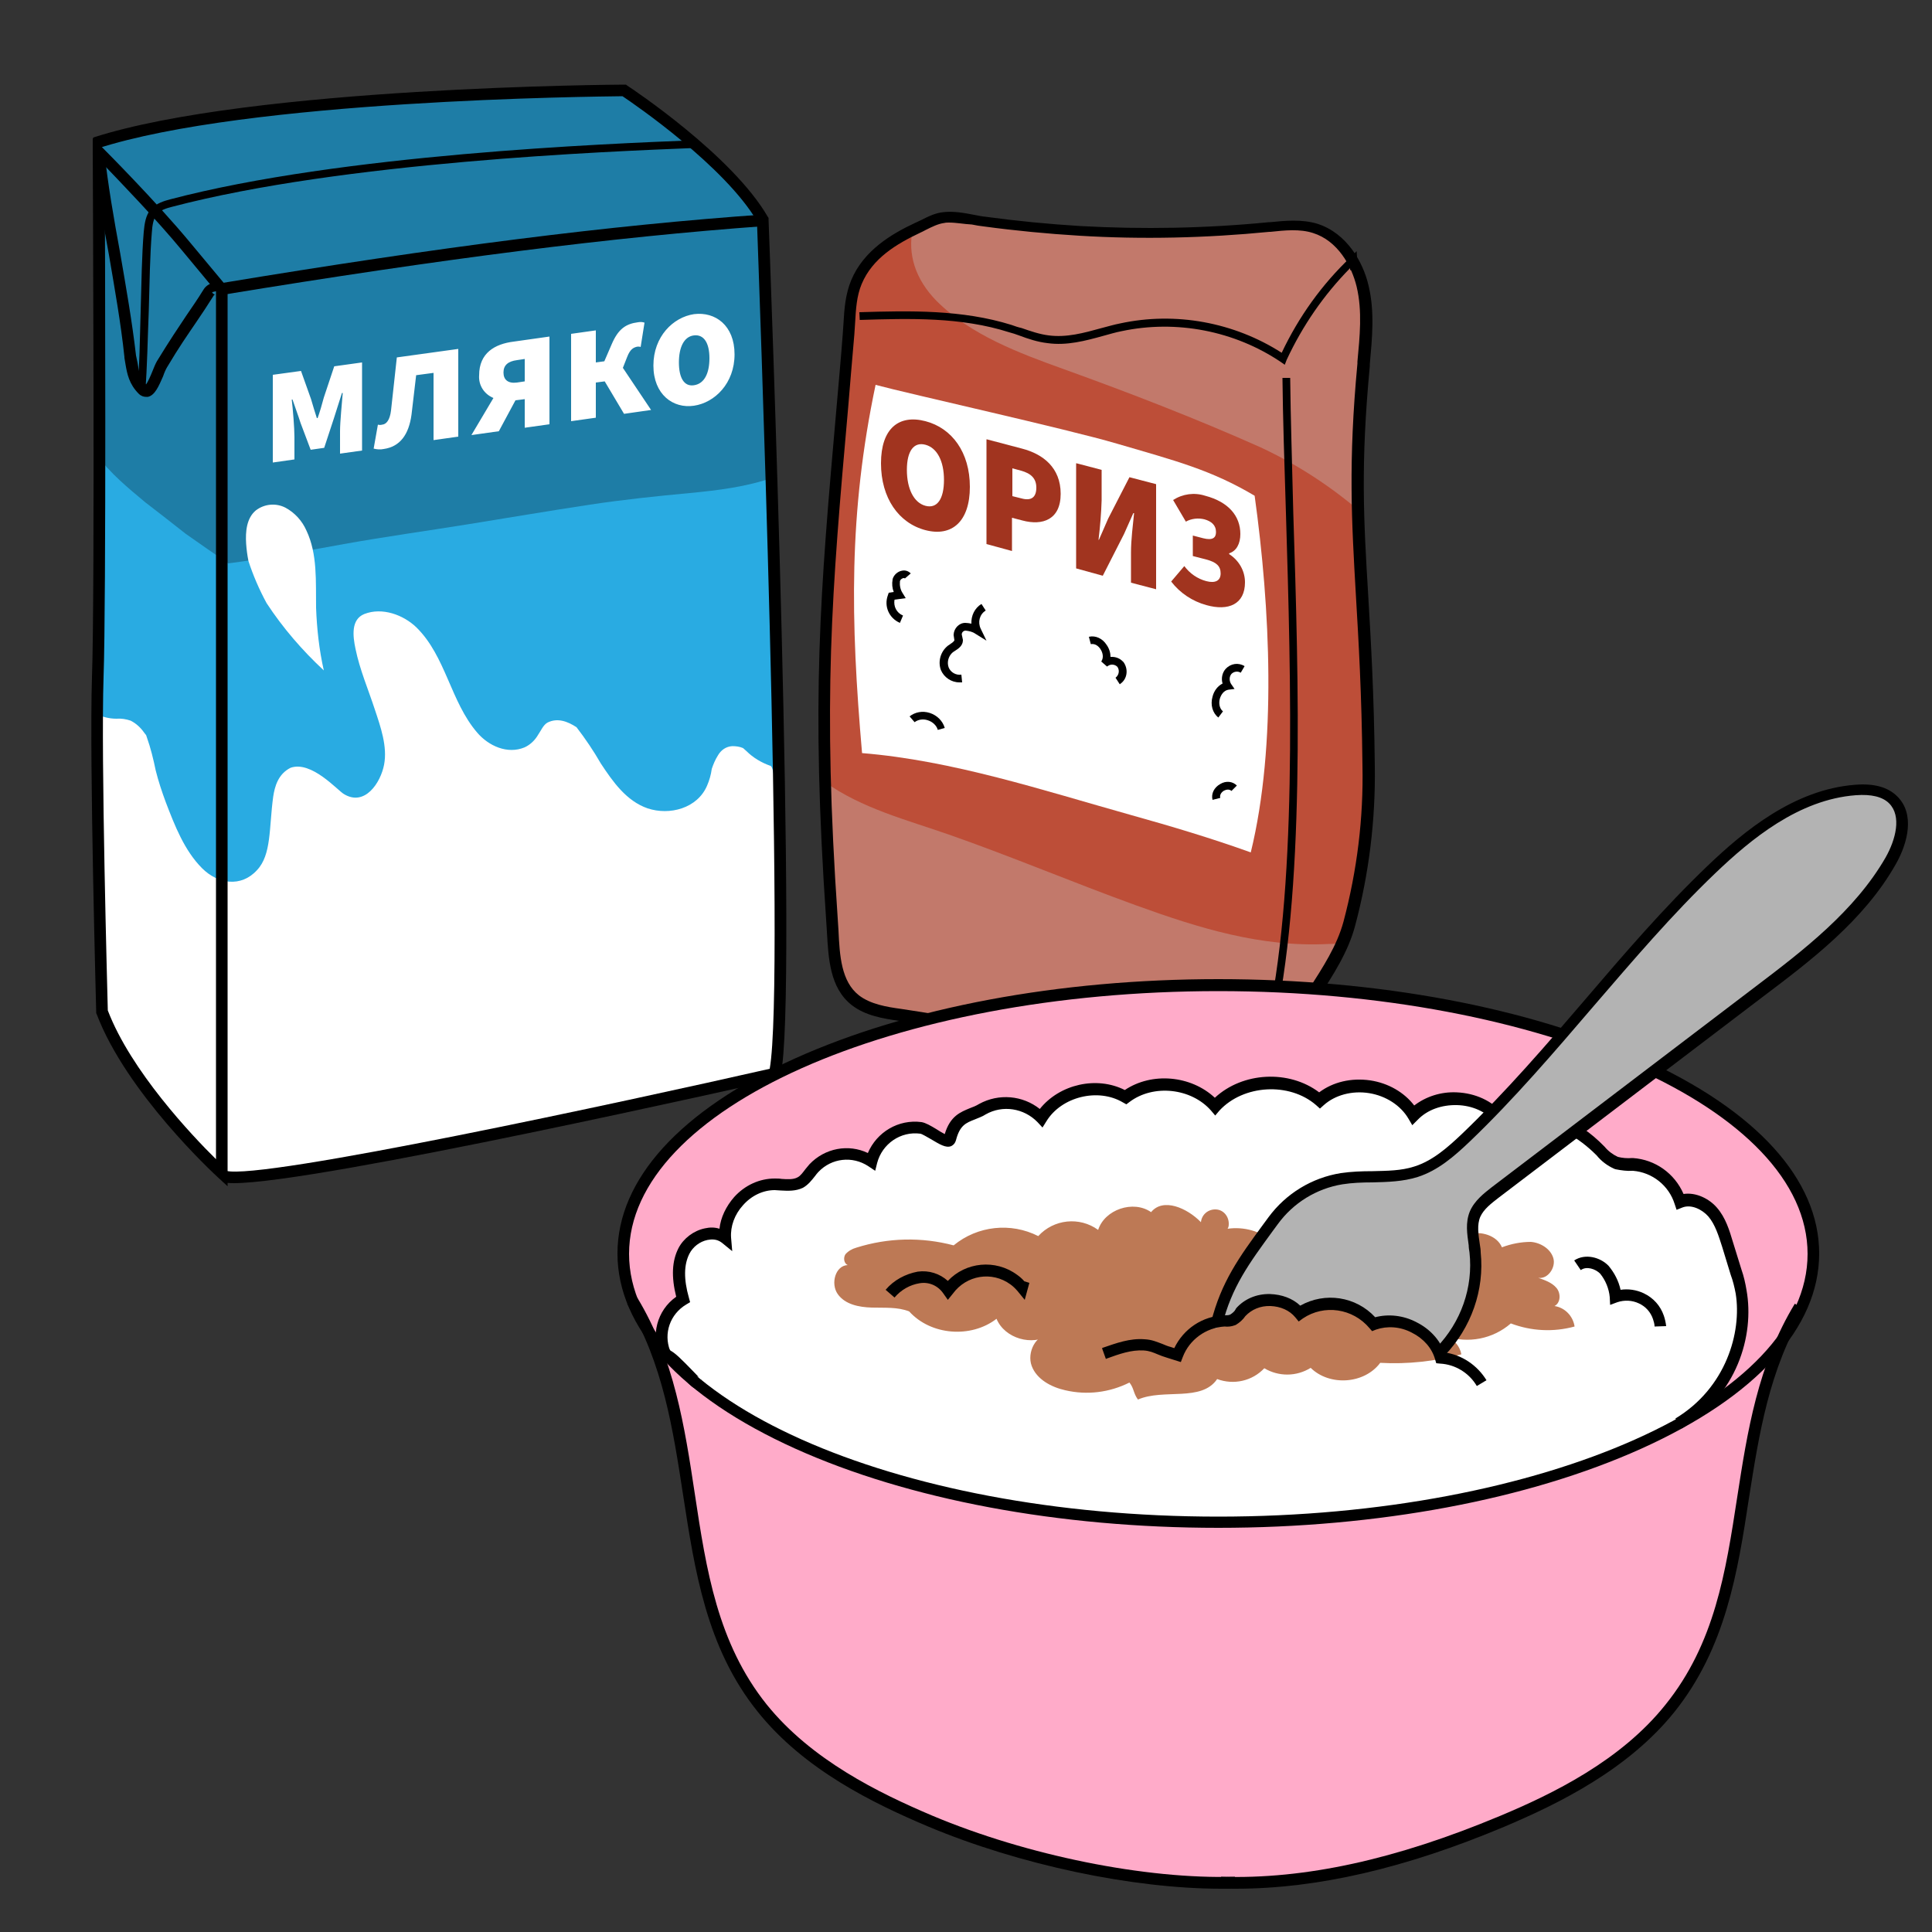
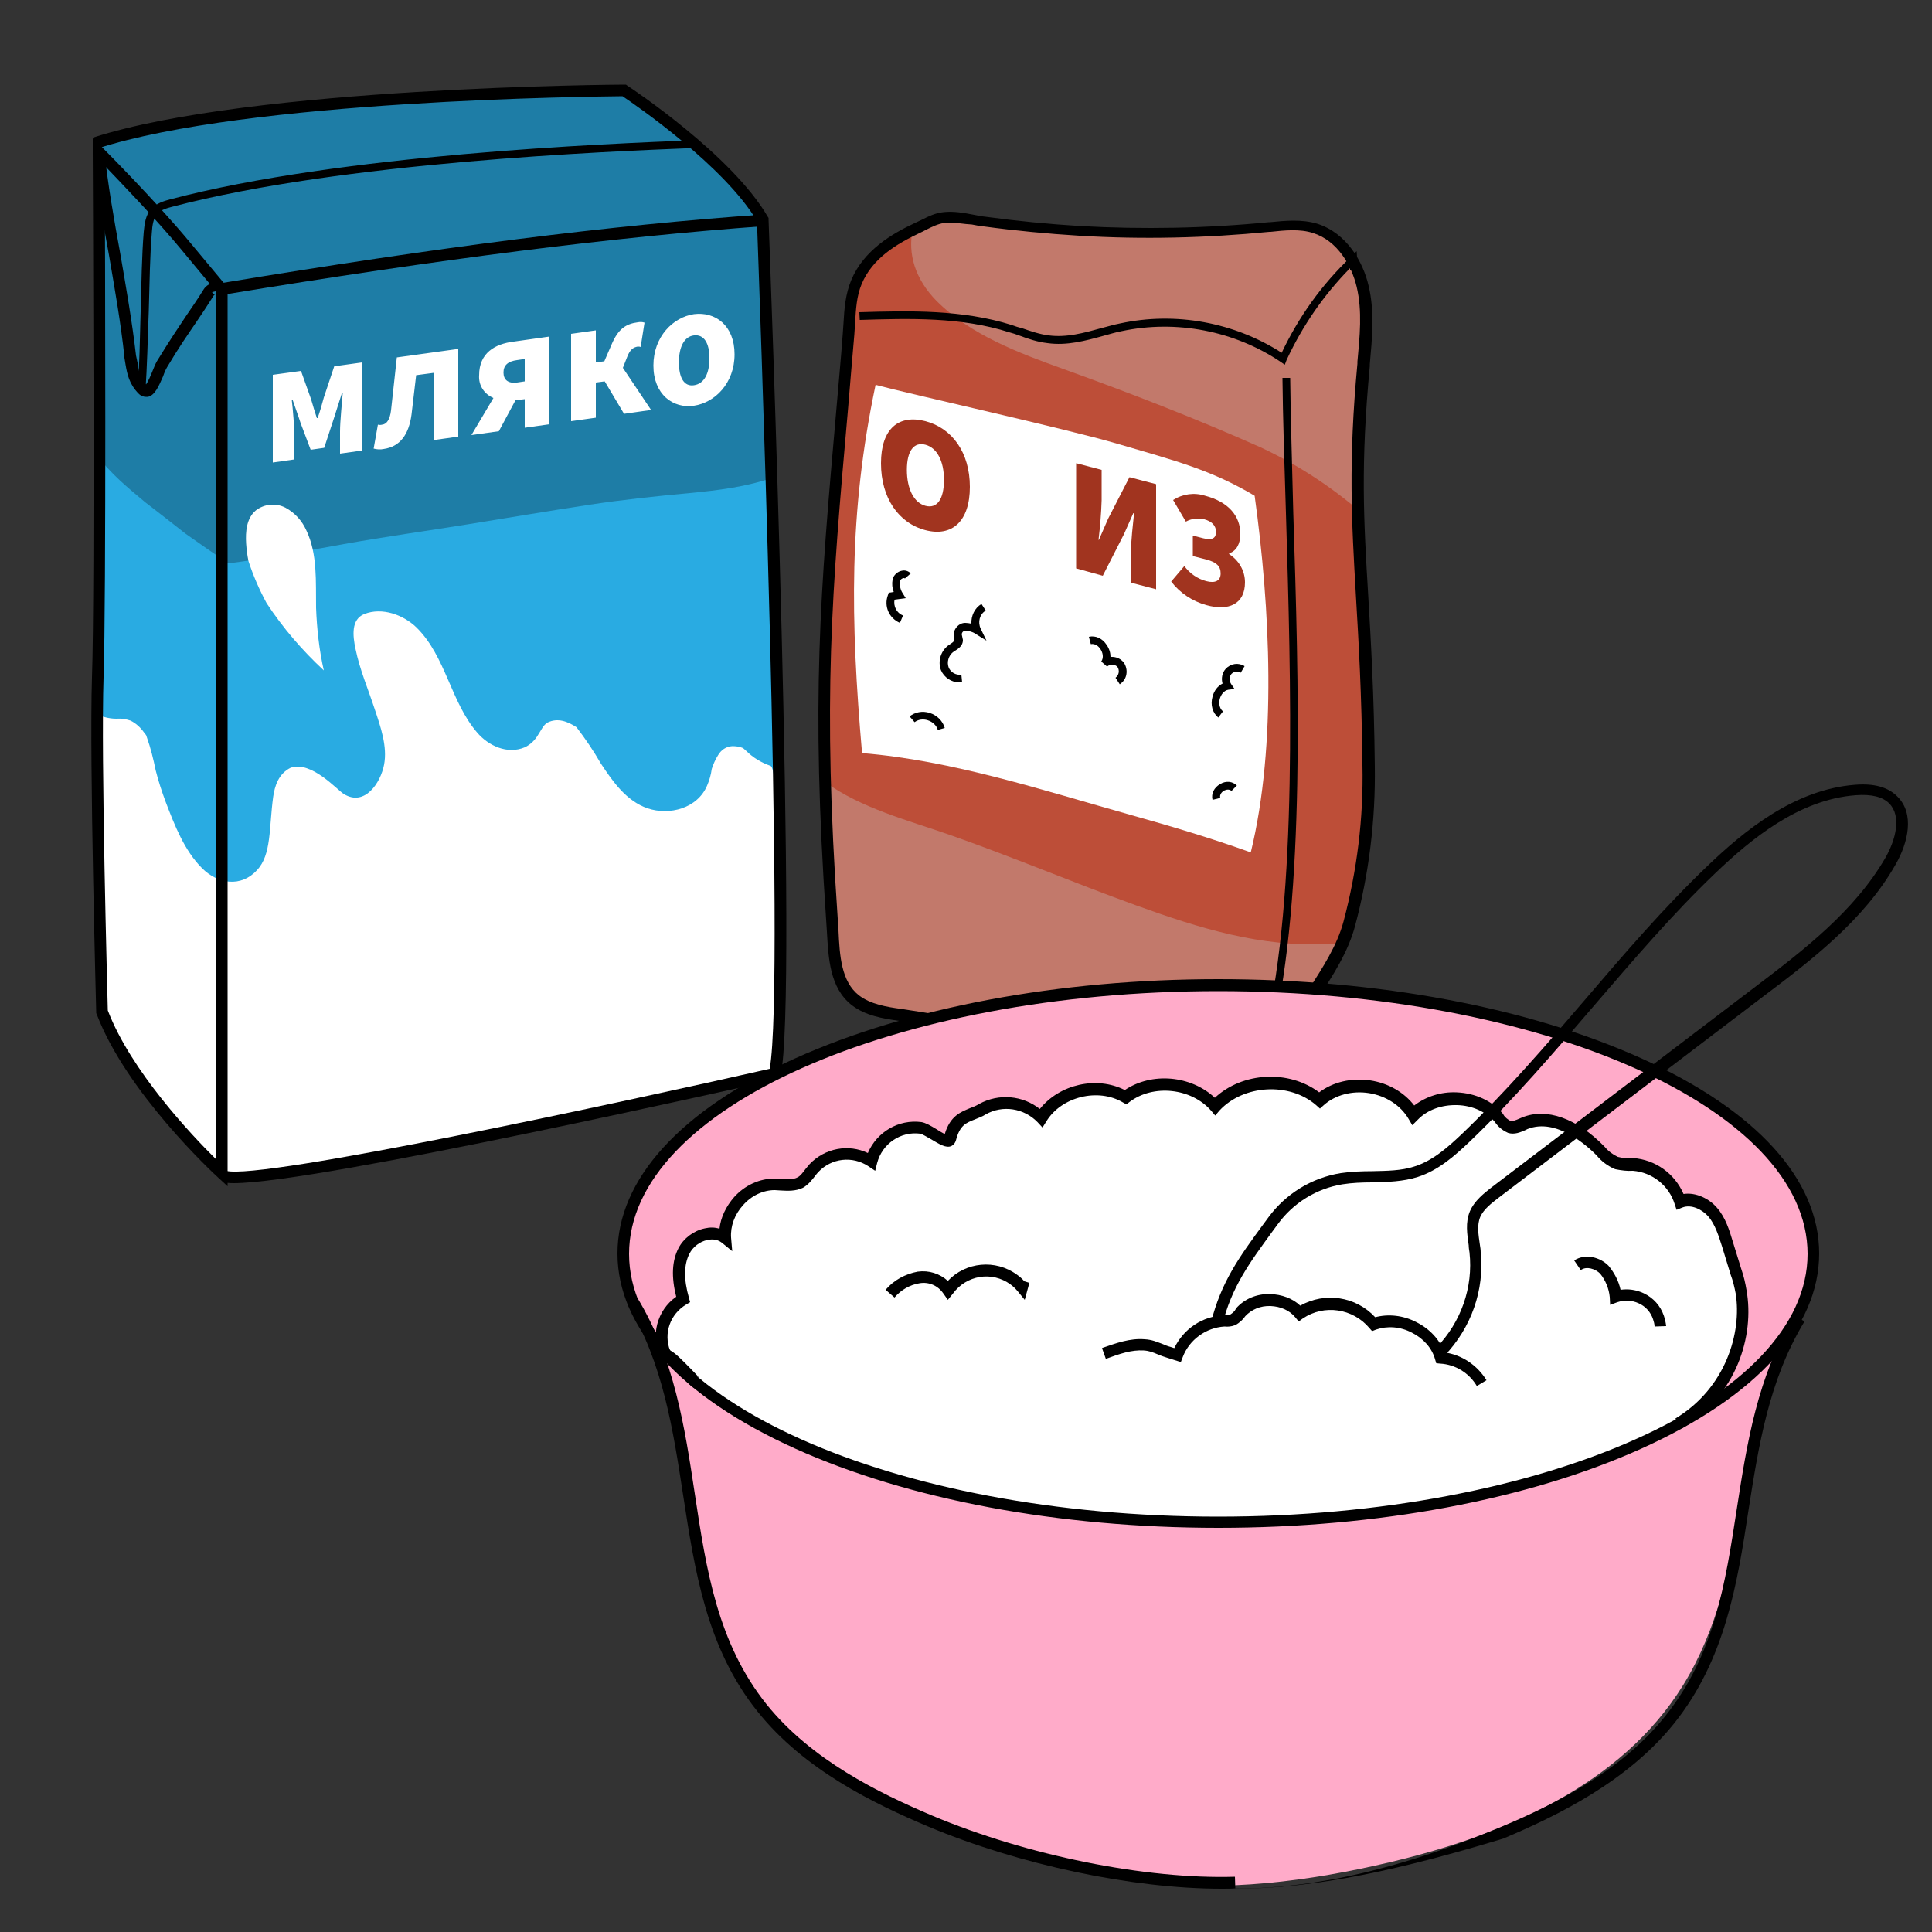
<svg xmlns="http://www.w3.org/2000/svg" version="1.1" id="Layer_1" x="0px" y="0px" viewBox="0 0 500 500" style="enable-background:new 0 0 500 500;" xml:space="preserve">
  <rect x="0" y="0" width="500" height="500" fill="#333333" stroke="none" />
  <style type="text/css">
	.st0{fill:#29ABE2;}
	.st1{fill:#1E7DA6;}
	.st2{fill:#FFFFFF;}
	.st3{fill:#C2796B;}
	.st4{fill:#BD4E38;}
	.st5{fill:#A1341F;}
	.st6{fill:#FFABC9;}
	.st7{fill:#BD7955;}
	.st8{fill:#B3B3B3;}
</style>
  <path class="st0" d="M197.4,56.8c0,0,10.2,200.4,3.1,221.1c0,0-123.4,28.1-142.4,26.6c0,0-27.6-25.9-31.7-42.6s0-224.5,0-224.5  s28.2-10.2,81.7-12.1l53.5-1.9C175,32.7,187.1,44,197.4,56.8z" />
  <path class="st1" d="M48,138.1c-3.4-2.7-6.9-5.4-10.4-8.1c-4.3-3.6-9.1-7.5-12.5-12.2c0.5-43.8,1.3-80.5,1.3-80.5  s28.2-10.2,81.7-12.1l53.5-1.9c13.5,9.3,25.6,20.6,35.8,33.4c0,0,1.5,29.4,2.9,66.8c-7,2.5-14.5,3.4-21.8,4.1  c-8.6,0.8-17.2,1.7-25.8,3c-10.6,1.6-21.1,3.4-31.7,5.1s-21.4,3.2-32,5.1c-10,1.8-19.9,3.7-29.9,5C55.4,143.3,51.7,140.7,48,138.1z" />
  <path class="st2" d="M24.6,184.6c1.7,0.9,3.6,1.4,5.5,1.4c1.3-0.1,2.5,0.1,3.7,0.5c1.4,0.7,2.6,1.8,3.5,3.1c0.1,0.1,0.2,0.3,0.4,0.5  s0.2,0.5,0.3,0.7c1,2.8,1.7,5.7,2.3,8.6c0.7,2.8,1.6,5.5,2.6,8.2c2.3,6,4.8,12.5,9.4,17.1c4.1,4.1,10.1,5,14.2,0.5  c3.8-4,3.1-11,4.2-19c0.4-2.7,1.3-5.9,4.5-7.5c5.4-1.9,12.1,5.8,13.8,6.8c5.4,3.3,9.5-2.9,10.4-7.6s-0.9-9.8-2.4-14.3  c-1.7-5.2-3.9-10.3-5-15.7c-0.7-3.3-1.2-7.6,2.3-9c4.6-1.8,10.1,0.2,13.5,3.5c7.6,7.5,8.8,19.2,15.7,27.2c2.9,3.4,7.8,5.7,12.3,3.8  c1.5-0.7,2.7-1.9,3.5-3.3c0.7-1,1.3-2.5,2.4-3.1c2.6-1.3,5.2-0.3,7.5,1.2c2.3,3,4.4,6.1,6.3,9.4c3.1,4.7,6.6,9.7,12.1,11.6  c5.7,1.9,12.9,0,15.4-5.9c0.6-1.4,1-2.8,1.2-4.3c0.4-1.2,0.9-2.4,1.6-3.5c0.8-1.4,2.1-2.3,3.7-2.4c0.9,0,1.9,0.1,2.8,0.5l0.9,0.8  c1.7,1.7,3.9,3,6.2,3.8c3,0.8,4,70.3,1.1,78.4c0,0-123.4,29.7-142.4,28.2c0,0-27.6-27.6-31.7-43.6C24.8,254.9,24.4,222.4,24.6,184.6  z" />
  <path class="st2" d="M64.3,145.2c-0.3-1.5-0.5-3-0.6-4.5c-0.2-3.1,0.1-6.6,2.5-8.6c2.2-1.7,5.2-2,7.7-0.7c2.4,1.3,4.3,3.4,5.4,5.9  c2.9,6.1,2.4,13.2,2.5,20c0.2,5.4,0.8,10.9,2,16.2c-5.6-5.2-10.6-11-14.8-17.4C67.1,152.6,65.5,148.9,64.3,145.2z" />
  <path class="st2" d="M83.8,102.9c-0.5,1.9-1,3.6-1.6,5.3h-0.2c-0.5-1.6-1-3.1-1.5-4.9L77.9,96l-7.3,1v22.7l5.6-0.8v-5.8  c0-2.4-0.4-7.2-0.7-9.7h0.2c0.6,1.8,1.5,4.2,2.1,6.1l2.6,6.9l3.5-0.5l2.5-7.6c0.6-2,1.5-4.6,2.1-6.6h0.2c-0.2,2.6-0.7,7.4-0.7,9.9  v5.8l5.7-0.8V93.8l-7.2,1L83.8,102.9z M101.2,106.2c-0.3,2.5-1.2,3.6-2.3,3.7c-0.4,0.1-0.7,0.1-1.1,0l-1.1,6.2  c0.8,0.2,1.7,0.3,2.6,0.1c4.2-0.6,6.5-3.7,7.2-8.9c0.4-3.4,0.8-6.9,1.2-10.2l4.5-0.6v17.4l6.4-0.9V90.3l-15.9,2.2  C102.2,97.1,101.7,101.7,101.2,106.2z M124,97.1c-0.2,2.6,1.3,4.9,3.7,5.9l-5.7,9.6l7.1-1l4.3-8l2.4-0.3v7.4l6.4-0.9V87.1l-9.2,1.3  C128,89,124,91.4,124,97.1z M135.8,92.9v5.8l-2,0.3c-2.3,0.3-3.5-0.7-3.5-2.6s1.2-2.9,3.5-3.2L135.8,92.9z M162.3,92.4  c0.8-2.1,1.7-2.5,2.7-2.7c0.3,0,0.6,0,0.8,0.1l1-6.3c-0.6-0.2-1.1-0.2-1.7-0.1c-3.1,0.4-5.1,1.7-6.8,5.7l-1.9,4.4l-2.2,0.3v-8.3  l-6.4,0.9V109l6.4-0.9V99l2.3-0.3l5,8.4l7-1l-7.3-10.9L162.3,92.4z M179.6,81.3c-5.4,0.8-10.5,5.8-10.5,13.3s5.1,11.2,10.5,10.4  s10.5-5.8,10.5-13.3S185.1,80.6,179.6,81.3L179.6,81.3z M179.6,99.7c-2.6,0.4-3.9-2-3.9-5.9s1.3-6.7,3.9-7s4,2,4,5.9  S182.3,99.3,179.6,99.7L179.6,99.7z" />
  <g>
    <path d="M58.9,307l-2.5-2.3c-1-0.9-23.7-21.9-31.4-42.3l-0.1-0.2l0-0.2c0-0.6-1.8-64.9-1.1-86.7C24.6,153.5,24,40.4,24,39.3l0-3.6   l2.6,2.6c0.1,0.1,13.7,13.7,22.8,24.7l9.5,11.4V307z M27.9,261.5c6,15.7,21.8,32.4,28,38.5V75.4l-8.8-10.6   c-6.6-8-15.7-17.4-20-21.9c0.1,19.7,0.4,112.8-0.3,132.4C26.1,196.3,27.8,257.1,27.9,261.5z" />
  </g>
  <g>
    <path d="M60.5,306.2c-1.2,0-2.2-0.1-2.8-0.3l0.8-2.9c9,2.5,103.7-18,140.7-26.4c4.1-22.8-3-209.7-3.3-219.4   c-8.4-14.2-31.5-30.1-34.8-32.3C153.9,25,64,25.8,25,38.5l-0.9-2.9C65,22.4,160.6,21.9,161.5,21.9l0.5,0l0.4,0.3   c1.1,0.7,27.1,18,36.3,33.9l0.2,0.3l0,0.4c0.3,8.3,7.7,202.6,3.1,221.5l-0.2,0.9l-0.9,0.2C195.7,280.5,82.4,306.2,60.5,306.2z" />
  </g>
  <g>
    <path d="M37.7,102.7c-0.5,0-1.2-0.2-1.8-0.8c-2.5-2.5-3-5.2-3.4-7.5c-0.1-0.6-0.2-1.2-0.3-1.8l0-0.2c-0.9-8.6-2.5-17.6-4-26.4   C26.6,57.3,25,48.2,24,39.4l3-0.3c0.9,8.6,2.5,17.7,4.1,26.4c1.5,8.7,3.1,17.8,4.1,26.5c0.1,0.6,0.3,1.3,0.4,1.9   c0.3,2,0.6,3.8,2.2,5.6c0.5-0.7,1.2-2.3,1.6-3.3c0.4-1,0.8-2,1.2-2.7c3.3-5.4,5.6-8.8,7.6-11.8c1.5-2.2,2.9-4.2,4.5-6.8   c0.6-1,2-1.9,3.3-1.7c0.9,0.1,1.6,0.8,1.8,1.7l-2.9,0.7c0.1,0.4,0.5,0.6,0.8,0.6c-0.1,0-0.4,0.2-0.4,0.3c-1.7,2.7-3.1,4.8-4.6,7   c-2.1,3.1-4.3,6.2-7.5,11.6c-0.3,0.5-0.7,1.4-1,2.3c-1.1,2.5-2.1,4.9-3.9,5.3C38,102.7,37.9,102.7,37.7,102.7z" />
  </g>
  <g>
    <path d="M57.6,76.3l-0.5-3c57.3-9.5,100.7-15,140.7-17.8l0.2,3C158.2,61.4,114.9,66.9,57.6,76.3z" />
  </g>
  <g>
    <path d="M37.6,101.2l-2-0.2c0.5-5.9,0.6-13.3,0.8-20.4c0.2-7.2,0.3-14.6,0.8-20.6c0.2-2.1,0.5-4.3,1.8-5.8c1.4-1.6,3.5-2.2,5-2.6   c44.4-11.7,113-14.4,135.6-15.3l0.1,2c-22.5,0.9-90.9,3.6-135.1,15.2c-1.6,0.4-3.1,0.9-4,1.9c-0.9,1.1-1.2,3-1.3,4.7   c-0.5,5.9-0.6,13.3-0.8,20.4C38.2,87.8,38.1,95.2,37.6,101.2z" />
  </g>
  <path class="st3" d="M221.7,72.9c-1.8,4.2-1.7,9-2.1,13.6c-5.3,62.4-8.7,87.4-4.3,151.3c0.5,7.6,0.1,16.3,6,21  c3.3,2.6,7.5,3.2,11.6,3.8c28.5,4.3,56.8,10,84.8,17.2c1.9,0.5,3.9,1,5.7,0.3s3.2-2.5,4.3-4.3l12.3-19c3.6-5.6,7.4-11.4,9.1-17.9  c3.5-13.3,5.2-27.1,5-40.9c-0.6-49.5-5.2-62.7-1.3-103.7c0.6-6.8,1.4-13.7-0.2-20.3s-5.9-13-12.3-15c-3.8-1.2-7.9-0.7-11.9-0.3  c-16.3,1.6-32.7,1.9-49,1c-8.2-0.5-16.4-1.3-24.6-2.4c-3.4-0.5-7.1-1.5-10.5-1.2c-2.5,0.2-4.7,1.7-6.9,2.8  C230.9,62,224.5,66,221.7,72.9z" />
  <path class="st4" d="M347.3,244.1c-1.1,0.1-2.3,0.2-3.5,0.2c-17.4,0.9-33.5-4.1-49.8-10s-32.1-12.6-48.4-18.3  c-10.9-3.8-22.6-6.8-32.1-13.6c-1.1-40.4,1.9-66.4,6.1-115.9c0.4-4.6,0.3-9.3,2.1-13.6c2.7-6.5,8.5-10.5,14.5-13.5  c-1.3,6.3,0.6,12.8,6.2,18.5c8.8,8.8,21.4,13.5,32.8,17.6c17.2,6.2,34.3,12.8,51.1,20.3c9,4.2,17.4,9.6,25,16  c0.4,18.3,2.4,35.1,2.8,66.1c0.2,13.8-1.5,27.6-5,40.9C348.6,240.7,348,242.4,347.3,244.1z" />
  <path class="st2" d="M226.6,99.6c8.5,2.3,49.5,11.4,62.4,15.2c15.4,4.5,24.4,6.8,35.7,13.5c4,28.9,5.8,64.4-1,92.3  c-10.3-3.7-20.7-6.8-31.1-9.7c-22.8-6.4-46.1-14.1-69.5-16C220.1,160.4,219.6,132.9,226.6,99.6z" />
  <g>
    <path d="M332.5,94.4l-1-0.7c-12-8.1-27.1-11-41.2-8c-1.6,0.3-3.2,0.8-4.7,1.2c-4.7,1.3-9.5,2.6-14.5,1.9c-2.6-0.3-5-1.1-7.4-2   c-0.8-0.3-1.7-0.6-2.5-0.8c-12.5-4-25.8-3.6-38.7-3.2l-0.1-2c13.1-0.4,26.6-0.7,39.4,3.3c0.8,0.3,1.7,0.6,2.6,0.8   c2.3,0.8,4.6,1.6,7,1.9c4.6,0.6,9-0.6,13.7-1.9c1.6-0.4,3.2-0.9,4.8-1.2c14.3-3.1,29.5-0.3,41.8,7.6c4.4-9.3,10.4-17.7,17.9-24.8   l1.5-1.5l0.3,4.8l-2,0.1l0-0.5c-6.8,6.9-12.3,14.9-16.4,23.7L332.5,94.4z" />
  </g>
  <g>
    <path d="M321.4,282c-1.5,0-2.9-0.4-4.1-0.7c-27.8-7.1-56.3-12.9-84.6-17.1c-4.1-0.6-8.7-1.3-12.3-4.1c-5.7-4.5-6-12.2-6.4-19   c-0.1-1-0.1-2.1-0.2-3.1c-3.9-57.1-1.6-83.9,2.7-132.6c0.5-5.9,1.1-12.2,1.6-18.9c0.1-1,0.1-1.9,0.2-2.9c0.2-3.7,0.5-7.5,2-11.1   c3.2-7.7,10.5-12,16.5-14.8c0.5-0.2,1-0.5,1.5-0.7c1.8-0.9,3.7-1.9,5.9-2.1c2.6-0.3,5.3,0.2,7.9,0.7c1,0.2,2,0.4,3,0.5   c8.1,1.1,16.3,1.9,24.5,2.4c16.2,0.9,32.6,0.6,48.8-1l0.3,0c4-0.4,8.2-0.8,12.2,0.4c7.6,2.4,11.9,9.9,13.3,16.1   c1.6,6.7,0.9,13.6,0.3,20.3l0,0.5c-2.4,25.4-1.6,39.6-0.4,59.4c0.7,11.9,1.5,25.4,1.7,44.1c0.2,13.9-1.5,27.8-5.1,41.3   c-1.8,6.8-5.8,12.9-9.3,18.3l-12.3,19c-1.3,2-2.8,4-5,4.9C323.1,281.8,322.2,282,321.4,282z M245.6,57.6c-0.4,0-0.8,0-1.2,0.1   c-1.6,0.2-3.2,1-4.8,1.8c-0.5,0.3-1,0.5-1.6,0.8c-5.9,2.8-12.2,6.5-15,13.2l0,0c-1.3,3.1-1.5,6.5-1.7,10.1c-0.1,1-0.1,2-0.2,3   c-0.6,6.7-1.1,13-1.6,18.9c-4.3,48.5-6.6,75.3-2.7,132.2c0.1,1,0.1,2.1,0.2,3.1c0.3,6.5,0.7,13.2,5.3,16.8c3,2.3,7.2,3,10.9,3.5   c28.4,4.3,57,10.1,84.9,17.2c1.7,0.4,3.4,0.9,4.8,0.3c1.4-0.6,2.6-2.2,3.6-3.7l12.3-19c3.5-5.5,7.2-11.1,8.9-17.4   c3.5-13.2,5.2-26.8,4.9-40.5c-0.2-18.7-1-32.1-1.7-44c-1.1-19.1-2-34.3,0.4-59.9l0-0.5c0.6-6.5,1.3-13.1-0.2-19.4   c-1.3-5.4-4.9-11.9-11.3-13.9c-3.4-1.1-7.3-0.7-11-0.3l-0.3,0c-16.3,1.6-32.9,2-49.2,1c-8.2-0.5-16.6-1.3-24.7-2.4   c-1-0.1-2.1-0.3-3.1-0.5C249.5,58,247.5,57.6,245.6,57.6z" />
  </g>
  <g>
    <path d="M329.4,267.3l-1.9-0.5c8.3-35.7,6.6-90.2,5.3-134c-0.4-12.7-0.8-24.8-0.9-35l2,0c0.1,10.2,0.5,22.2,0.8,34.9   C336.1,176.6,337.8,231.3,329.4,267.3z" />
  </g>
  <path class="st5" d="M228,119.9c0-9,4.6-12.7,11.5-10.9s11.5,8.1,11.5,17s-4.6,13-11.5,11.2S228,128.9,228,119.9z M244.3,124.2  c0-4.9-1.8-8.3-4.8-9.1s-4.8,1.6-4.8,6.5s1.8,8.5,4.8,9.3S244.3,129.2,244.3,124.2L244.3,124.2z" />
-   <path class="st5" d="M255.4,113.7l9.1,2.4c5.4,1.4,10,4.9,10,11.7c0,6.7-4.7,8.3-9.9,6.9l-2.7-0.7v8.6l-6.6-1.8V113.7z M264.4,129  c2.6,0.7,3.8-0.4,3.8-2.8s-1.4-3.7-4-4.4l-2.2-0.6v7.2L264.4,129z" />
  <path class="st5" d="M278.6,119.9l6.5,1.7v7.9c-0.1,3.4-0.4,6.8-0.8,10.2h0.1l2.4-5.5l5.5-10.7l6.9,1.8v27.2l-6.5-1.7V143  c0-3.4,0.5-7.1,0.8-10.2h-0.2l-2.4,5.4l-5.5,10.8l-6.9-1.9V119.9z" />
  <path class="st5" d="M303.1,150.5l3.4-4c1.4,1.9,3.4,3.3,5.7,3.9c2.3,0.6,3.7-0.1,3.7-2s-1.1-2.9-3.7-3.6l-3.5-0.9v-5.3l2.7,0.7  c2.4,0.6,3.3-0.1,3.3-1.6c0-1.8-1.2-2.8-3-3.3c-1.6-0.4-3.4-0.2-4.8,0.6l-3.3-5.6c2.5-1.6,5.5-2,8.3-1.1c6.1,1.6,9.1,5.3,9.1,9.9  c0,2.5-1,4.4-2.9,5v0.2c2.5,1.6,4.1,4.3,4.1,7.3c0,5.7-4.3,7.5-10,5.9C308.6,155.6,305.4,153.5,303.1,150.5z" />
  <g>
    <path d="M248.3,176.6c-2.1,0-4-1.3-4.8-3.2c-0.8-2.2-0.1-4.7,1.7-6.2c0.2-0.2,0.5-0.3,0.7-0.5c0.6-0.4,1-0.7,1.1-1   c-0.1-0.4-0.1-0.9-0.2-1.3l0-0.1l0-0.1c0.1-1.6,1.4-3,3-3c0.5,0,1.1,0.1,1.6,0.2c-0.1-2,0.8-4,2.6-5.1l1.1,1.7   c-1.6,1-2.1,3-1.3,4.7l1.5,3.1l-2.9-1.8c-0.7-0.5-1.6-0.7-2.5-0.8c-0.5,0-1,0.4-1,1c0.1,0.5,0.2,0.9,0.3,1.4l0,0.1   c0,1.4-1.2,2.2-2,2.7c-0.2,0.1-0.4,0.3-0.6,0.4c-1.1,0.9-1.6,2.5-1.1,3.9c0.5,1.3,1.9,2.1,3.3,1.9l0.2,2   C248.8,176.6,248.5,176.6,248.3,176.6z" />
  </g>
  <g>
    <path d="M289.8,177.1l-1.1-1.7c0.9-0.7,1.1-1.9,0.5-2.8c0,0,0,0,0,0c0,0,0,0-0.1-0.1c-0.3-0.3-0.8-0.5-1.3-0.5c0,0,0,0,0,0   c-0.5,0-0.9,0.2-1.3,0.5l-1.5-1.3c0.7-1,0.4-2.3-0.2-3.2c-0.5-0.8-1.4-1.5-2.5-1.3l-0.5-1.9c1.7-0.4,3.5,0.4,4.6,2.1   c0.7,1,1,2.1,1,3.1c0.1,0,0.3,0,0.4,0c0,0,0,0,0,0c1,0,2,0.4,2.7,1.1c0.1,0.1,0.2,0.2,0.3,0.3c1.3,1.9,0.9,4.4-0.9,5.6L289.8,177.1   z" />
  </g>
  <g>
    <path d="M232.9,161.2c-2.8-1.2-4.2-4.3-3.1-7.2l0.2-0.6l1.3-0.2c-0.4-1-0.5-2.1-0.3-3.2l0-0.1c0.3-1.1,1.3-2,2.4-2.2   c0.9-0.2,1.7,0.1,2.3,0.7l-1.5,1.3c0,0-0.1-0.1-0.4-0.1c-0.4,0.1-0.8,0.4-0.9,0.8c-0.1,1.1,0.1,2.2,0.7,3.1l0.8,1.3l-2.9,0.4   c-0.3,1.7,0.5,3.4,2.2,4.1L232.9,161.2z" />
  </g>
  <g>
    <path d="M242.7,188.9c-0.3-1.1-1.3-2.1-2.6-2.5c-1.2-0.4-2.5-0.2-3.4,0.5l-1.3-1.5c1.4-1.1,3.3-1.5,5.2-0.9   c1.9,0.6,3.4,2.1,3.9,3.9L242.7,188.9z" />
  </g>
  <g>
    <path d="M315.3,185.7c-1.5-1.2-2.1-3.3-1.5-5.4c0.4-1.6,1.4-2.8,2.6-3.4c-0.4-1.3-0.1-2.8,0.8-3.8c1.3-1.4,3.3-1.7,4.9-0.7l-1,1.7   c-0.8-0.5-1.8-0.3-2.4,0.3c-0.6,0.7-0.6,1.8-0.1,2.6l0.9,1.3l-1.6,0.2c-1.2,0.2-1.9,1.3-2.2,2.3c-0.3,1-0.2,2.5,0.8,3.3   L315.3,185.7z" />
  </g>
  <g>
    <path d="M313.8,207c-0.4-1.6,0.4-3.2,2-4.1c1.5-0.9,3.2-0.7,4.3,0.4l-1.4,1.4c-0.5-0.5-1.3-0.4-1.9-0.1c-0.7,0.4-1.2,1.1-1,1.9   L313.8,207z" />
  </g>
  <path class="st6" d="M466.2,339.9c-16.9,29.3-12.8,67.4-30.6,96.2c-15.9,25.8-46.2,38.8-75.7,45.8c-21.1,5-43,7.8-64.4,5.1  c-23.9-3-46.5-12.5-68.5-22.4c-10.8-4.9-19-9.1-26.2-18.5c-6.1-8-16.2-23.4-17.6-33.3c-4-29-10.6-53-17.6-81.8  c37.7-6.4,75.5-12.6,113.7-14.4c30.5-1.5,61.1-0.1,91.6,1.3l83.4,3.8" />
  <ellipse class="st6" cx="315.3" cy="324.4" rx="154" ry="69.5" />
  <path class="st2" d="M177.9,355.6c1.1-0.6,2.4,4.1,3.5,3.5c8.5,8.5,19.8,13.5,31,17.6c12.3,4.5,25,8.1,37.8,10.9  c13.4,2.9,26.9,4.9,40.6,5.9c27.3,2.1,54.8,0.5,81.7-4.8c13.4-2.6,26.6-6.2,39.6-10.6c6.5-2.2,12.8-4.7,19.1-7.4  c1.5-0.5,2.9-1.2,4.1-2c0.7-0.7,1.4-1.4,2.1-2.2c1.6-1.6,3.4-2.9,4.9-4.6c2.3-2.6,4.2-5.5,5.7-8.7c2.7-5.8,3.6-12.2,2.6-18.5  c-0.3-1.7-0.8-3.4-1.3-5.1l-2.2-7.1c-0.9-3-1.9-6.1-3.9-8.5s-5.5-3.9-8.4-2.7c-1.7-5.4-6.5-9.3-12.2-9.6c-1.4,0.1-2.8,0-4.2-0.4  c-1.6-0.7-3-1.8-4.1-3.1c-5.1-5.3-12.8-9.9-19.6-7.1c-1.3,0.5-2.7,1.3-4,1c-1.1-0.5-1.9-1.2-2.6-2.2c-5.4-6.4-16.4-6.8-22.2-0.8  c-4.7-8.1-17.3-10.1-24.3-3.8c-7.5-6.6-20.3-5.9-27.1,1.6c-5.6-6.4-16.3-7.5-23.1-2.4c-7.1-4.3-17.5-1.7-21.9,5.4  c-4-4.1-10.2-5.1-15.2-2.3c-3.4,2-6.8,1.3-8.4,7.7c-0.5,2-5.5-2.5-7.4-2.9c-5.9-0.8-11.4,2.9-12.9,8.7c-4.7-3.1-11-2.4-14.8,1.7  c-1.2,1.3-2.1,2.9-3.6,3.7c-2,1-4.4,0.5-6.6,0.5c-7.1,0-13.4,6.9-12.8,13.9c-3.4-2.7-8.8-0.5-10.8,3.3s-1.4,8.4-0.2,12.5  c-5,3-6.9,9.3-4.5,14.5c1.3-0.5,8.4,8,7.8,6.8" />
  <g>
    <path d="M315.3,395.4c-41.3,0-80.2-7.3-109.5-20.5c-29.7-13.4-46-31.3-46-50.5s16.3-37.1,46-50.5c29.3-13.2,68.2-20.5,109.5-20.5   s80.2,7.3,109.5,20.5c29.7,13.4,46,31.3,46,50.5s-16.3,37.1-46,50.5C395.5,388.1,356.6,395.4,315.3,395.4z M315.3,256.5   c-84.1,0-152.5,30.5-152.5,68s68.4,68,152.5,68c84.1,0,152.5-30.5,152.5-68S399.3,256.5,315.3,256.5z" />
  </g>
  <g>
-     <path d="M319.8,488.8c-1.3,0-2.6,0-3.9-0.1l0.1-3c21.8,0.7,45.3-4.5,72.1-15.7c13.9-5.8,31.4-14.4,42.9-28.8   c12.8-15.9,15.6-34.3,18.6-53.8c2.6-16.8,5.3-34.2,14.9-50l2.6,1.6c-9.3,15.3-11.9,32.4-14.5,48.9c-2.9,19-6,38.6-19.3,55.2   c-12,14.9-29.9,23.7-44.1,29.7C363.7,483.5,340.9,488.8,319.8,488.8z" />
+     <path d="M319.8,488.8c-1.3,0-2.6,0-3.9-0.1c21.8,0.7,45.3-4.5,72.1-15.7c13.9-5.8,31.4-14.4,42.9-28.8   c12.8-15.9,15.6-34.3,18.6-53.8c2.6-16.8,5.3-34.2,14.9-50l2.6,1.6c-9.3,15.3-11.9,32.4-14.5,48.9c-2.9,19-6,38.6-19.3,55.2   c-12,14.9-29.9,23.7-44.1,29.7C363.7,483.5,340.9,488.8,319.8,488.8z" />
  </g>
  <g>
    <path d="M316.1,488.8c-23,0-52.3-6.2-75.9-16.1c-14.2-6-32.1-14.7-44.1-29.7c-13.3-16.5-16.3-36.6-19.3-56   c-2.6-16.9-5.2-34.3-14.5-49.6l2.6-1.6c9.6,15.8,12.3,33.5,14.9,50.7c3,19.9,5.9,38.7,18.6,54.6c11.6,14.4,29,22.9,42.9,28.8   c24.5,10.3,55.2,16.5,78.3,15.8l0.1,3C318.6,488.8,317.4,488.8,316.1,488.8z" />
  </g>
  <g>
    <path d="M435.2,369.7l-1.6-2.6c13.1-7.9,17.2-22.3,15.6-32.3c-0.3-1.6-0.7-3.3-1.3-4.9l-2.2-7.2c-0.9-2.8-1.8-5.8-3.6-7.9   c-1.6-1.8-4.4-3.2-6.7-2.3l-1.5,0.6l-0.5-1.5c-1.5-4.8-5.8-8.2-10.8-8.6c-1.5,0.1-3-0.1-4.5-0.4l-0.3-0.1c-1.8-0.8-3.4-2-4.6-3.5   c-2.4-2.4-10.4-9.8-17.9-6.8c-0.2,0.1-0.4,0.2-0.6,0.3c-1.2,0.5-2.7,1.2-4.4,0.7l-0.2-0.1c-1.3-0.6-2.4-1.5-3.2-2.7   c-2.3-2.7-5.9-4.3-9.8-4.4c-4-0.1-7.7,1.2-10.2,3.8l-1.4,1.4l-1-1.7c-2-3.4-5.8-5.9-10.2-6.6c-4.4-0.7-8.8,0.5-11.7,3.1l-1,0.9   l-1-0.9c-6.9-6-18.8-5.3-25,1.4l-1.1,1.3l-1.1-1.3c-5.1-5.8-14.9-6.9-21.1-2.2l-0.8,0.6l-0.9-0.5c-6.4-3.8-15.9-1.5-19.8,4.9   l-1,1.6l-1.3-1.4c-3.5-3.6-9-4.5-13.4-2c-0.9,0.6-1.9,0.9-2.8,1.3c-2.3,0.9-3.9,1.5-4.9,5.4c-0.2,0.7-0.6,1.2-1.2,1.5   c-1.4,0.6-3.1-0.5-5.3-1.8c-0.9-0.5-2.2-1.3-2.7-1.4c-5.1-0.7-9.9,2.6-11.2,7.6l-0.5,2l-1.8-1.2c-4.1-2.7-9.5-2.1-12.9,1.5   c-0.3,0.3-0.6,0.7-0.9,1.1c-0.8,1-1.7,2.2-3.1,3c-1.9,0.9-3.9,0.8-5.7,0.7c-0.5,0-1.1-0.1-1.6-0.1c-3,0-6,1.4-8.2,3.9   c-2.2,2.4-3.3,5.5-3.1,8.4l0.3,3.5l-2.7-2.2c-1.3-1-2.7-0.9-3.7-0.7c-2,0.4-3.8,1.8-4.7,3.6c-1.4,2.8-1.5,6.5-0.1,11.4l0.3,1.1   l-1,0.6c-4.2,2.5-5.9,7.5-4.2,11.9c1.2,0.5,2.9,2.2,6.2,5.6c0.6,0.6,1.2,1.3,1.4,1.4c-0.3-0.3-1.2-0.5-1.8,0.1   c-0.7,0.5-0.6,1.4-0.4,1.8l2.6-1.4c0.5,0.9,0.1,1.7-0.4,2c-1.1,0.8-1.7,0.2-3.6-1.8c-1.1-1.2-3.9-4.1-5-4.8l-0.9,0.3l-0.6-1.3   c-2.6-5.7-0.9-12.3,4.1-15.8c-1.3-5.2-1.1-9.3,0.6-12.6c1.3-2.5,3.9-4.5,6.8-5.1c1.3-0.3,2.6-0.3,3.8,0.1c0.3-2.9,1.7-5.8,3.8-8.2   c2.8-3.1,6.6-4.8,10.5-4.8c0.6,0,1.2,0,1.8,0.1c1.5,0.1,3,0.2,4.1-0.4c0.8-0.4,1.4-1.3,2.1-2.2c0.3-0.4,0.7-0.8,1-1.2   c4-4.2,10.1-5.3,15.1-2.9c2.3-5.4,7.9-8.8,13.9-8c1.1,0.2,2.3,0.9,3.8,1.8c0.6,0.4,1.6,1,2.2,1.3c1.4-4.7,4.1-5.7,6.5-6.7   c0.8-0.3,1.6-0.6,2.4-1.1c5.1-2.8,11.3-2.2,15.7,1.3c5.1-6.4,14.7-8.6,22-4.9c7-4.7,17.1-3.8,23.3,2c7.2-6.7,19.2-7.3,27-1.4   c3.6-2.7,8.3-3.8,13.2-3.1c4.7,0.7,8.8,3.1,11.4,6.5c3-2.3,6.9-3.6,11-3.4c4.8,0.2,9.2,2.2,12,5.6l0.1,0.2c0.4,0.7,1.1,1.2,1.8,1.6   c0.6,0.1,1.4-0.2,2.3-0.6c0.2-0.1,0.5-0.2,0.7-0.3c6.3-2.6,14.2,0.2,21.3,7.5l0.1,0.1c0.9,1.1,2.1,2,3.4,2.6   c1.2,0.3,2.4,0.4,3.7,0.3l0.1,0l0.1,0c5.8,0.4,10.8,4,13.1,9.3c3.3-0.5,6.7,1.3,8.6,3.5c2.3,2.6,3.3,6,4.2,9l2.2,7.1   c0.6,1.7,1,3.5,1.3,5.3C454.1,345.7,449.5,361.1,435.2,369.7z" />
  </g>
-   <path class="st7" d="M310.8,316.3c0.2-2,1.9-3.4,3.9-3.3s3.4,1.9,3.3,3.9c0,0.4-0.1,0.8-0.3,1.1c4.2-0.6,8.6,0.6,11.8,3.4  c4.2-2.9,10-1.4,14.6,0.6s9.6,4.7,14.6,3.5c2.2-0.5,4.3-1.8,6.5-2.3s5-0.2,6.2,1.8c2.5-2.3,5.2-4.7,8.5-5.6s7.5,0.3,8.8,3.4  c2.4-0.9,4.9-1.4,7.5-1.4c2.5,0.2,5.1,1.8,5.8,4.2s-1.4,5.5-3.9,5.1c1.7,0.6,3.5,1.2,4.7,2.6s1.1,3.9-0.5,4.7  c2.7,0.4,4.8,2.6,5.2,5.3c-5.5,1.5-11.2,1.2-16.5-0.8c-4.6,4-11,5.3-16.9,3.3c2.1,0.7,3.7,2.5,4.1,4.7c-6.8,1.8-13.9,2.6-21,2.2  c-4.1,5.5-13.1,6.1-18,1.3c-3.7,2.3-8.3,2.3-12,0.1c-3.1,3.3-7.9,4.4-12.2,2.8c-4.1,6-13.8,2.4-20.5,5.3c-1.2-1.6-1-2.9-2.2-4.4  c-5.2,2.6-11,3.3-16.6,2c-3.6-0.8-7.4-2.8-8.7-6.3s1.1-8.3,4.8-8.1c-4.6,3.1-11.8,1-13.9-4.1c-6.6,5.1-17,4.3-22.6-1.9  c-3-1.2-6.4-0.9-9.7-1s-6.9-0.8-8.8-3.5s-0.6-7.4,2.6-7.5c-1-0.4-1.2-1.9-0.6-2.8c0.7-0.8,1.7-1.4,2.8-1.7  c8.2-2.6,16.9-2.8,25.2-0.6c6.2-5.1,14.8-6,21.9-2.4c4-4.4,10.7-5.1,15.5-1.6c1.7-5.3,9.1-7.8,13.7-4.6  C301,309.9,307.2,312.6,310.8,316.3z" />
-   <path class="st8" d="M388.8,284.4l46-50.9c6.2-6.9,12.5-13.8,19.9-19.4s16.1-9.8,25.3-10.5c3.5-0.3,7.4,0.1,10.1,2.5  c2.8,2.5,3.5,6.8,2.6,10.4s-3.1,6.8-5.4,9.8c-27,35.2-70.6,53.5-102.2,84.8c-1.4,1.3-2.6,2.8-3.5,4.5c-1.3,3.1-0.6,6.6-0.3,9.9  c0.8,9.7-2.2,19.3-8.4,26.8c-2.7-7.2-11.5-11.5-18.9-9.1c-3.2-5.8-12-7.5-17-3.3c-3.2-2.6-7.8-2.9-11.7-1.8s-7.4,3.5-10.8,5.8  c2.5-9,6.1-15.7,11.3-23.5s13.4-15.2,22.7-15.8c4.2-0.2,7.3-0.7,11.5-0.6s8.5-0.9,11.6-3.8c1.6-1.5,3.3-2.7,5-4  c2.1-1.7,4-3.4,5.9-5.3C384.7,288.8,386.7,286.6,388.8,284.4z" />
  <g>
    <path d="M373.8,350.9l-2.1-2.1c6.4-6.6,9.6-15.6,8.6-24.7c-0.1-0.6-0.2-1.2-0.2-1.8c-0.4-2.9-0.9-5.9,0.3-8.8   c1.2-2.8,3.7-4.7,5.6-6.2l68.5-52.1c12-9.1,25.5-19.4,33.5-33.3c2.6-4.6,4.2-10.7,0.9-14c-1.7-1.7-4.6-2.4-8.6-2.1   c-14.8,1.1-27.2,11.4-36.4,20.2c-11.2,10.7-21.4,22.7-31.4,34.3c-10.2,11.9-20.7,24.2-32.2,35.2c-3.9,3.7-8.1,7.4-13.4,9.1   c-3.8,1.2-7.8,1.3-11.7,1.4c-2.6,0-5.3,0.1-7.8,0.5c-6.7,1.1-12.7,4.8-16.7,10.3l-1.4,1.9c-5.9,8.1-10.6,14.4-13,24.3l-2.9-0.7   c2.6-10.5,7.4-17.1,13.5-25.4l1.4-1.9c4.5-6.1,11.2-10.2,18.7-11.4c2.7-0.4,5.5-0.5,8.2-0.5c3.8-0.1,7.4-0.1,10.8-1.2   c4.8-1.5,8.7-5,12.3-8.4c11.4-10.9,21.9-23.1,32-34.9c10-11.7,20.3-23.7,31.6-34.5c9.5-9.1,22.5-19.8,38.2-21   c4.9-0.4,8.5,0.6,10.9,3c4.6,4.5,2.8,12-0.4,17.6c-8.2,14.5-22.1,25-34.3,34.2l-68.5,52.1c-1.8,1.4-3.8,2.9-4.7,4.9   c-0.9,2.1-0.5,4.6-0.1,7.3c0.1,0.6,0.2,1.2,0.2,1.9C384.2,333.8,380.8,343.6,373.8,350.9z" />
  </g>
  <g>
    <path d="M382.2,358.7c-2-3.4-5.6-5.6-9.5-5.8l-1-0.1l-0.3-1c-0.8-2.9-3-5.4-6-6.9c-3-1.6-6.4-1.8-9.3-0.8l-1,0.4l-0.7-0.8   c-4.3-5.1-11.7-6.2-17.2-2.5l-1.1,0.8l-0.9-1.1c-1.5-1.8-3.8-2.8-6.4-2.9c-2.6-0.1-4.9,0.9-6.5,2.6c-0.6,0.9-1.5,1.7-2.5,2.3   l-0.3,0.1c-0.8,0.3-1.7,0.4-2.6,0.3c-4.8,0.3-9.1,3.4-10.8,7.9l-0.5,1.3l-3.5-1.1c-1-0.3-1.8-0.6-2.5-0.9c-1.2-0.5-2.1-0.9-3.6-1   c-3.2-0.2-6.3,0.9-9.6,2.1l-0.2,0.1l-1-2.8l0.2-0.1c3.5-1.2,7-2.5,10.8-2.2c2,0.1,3.2,0.7,4.6,1.2c0.7,0.3,1.4,0.6,2.2,0.8l0.9,0.3   c2.4-5,7.3-8.3,12.9-8.5l0.1,0l0.1,0c0.5,0,1,0,1.4-0.2c0.6-0.4,1.1-0.8,1.4-1.4l0.1-0.2c2.1-2.4,5.3-3.8,8.8-3.7   c3,0.1,5.8,1.1,7.8,3c6.4-3.6,14.4-2.4,19.4,3c3.4-0.9,7.3-0.5,10.7,1.3c3.4,1.7,6,4.5,7.2,7.8c4.5,0.6,8.5,3.3,10.9,7.2   L382.2,358.7z" />
  </g>
  <g>
    <path d="M245.3,336.4l-1.2-1.7c-1.4-2-3.7-3-6.1-2.6c-2.5,0.4-4.8,1.7-6.5,3.7l-2.3-2c2.1-2.5,5.1-4.1,8.3-4.7   c2.9-0.4,5.7,0.5,7.8,2.4c4.6-4.9,12.3-5.7,17.9-1.6c0.7,0.5,1.3,1,1.9,1.7l1.3,0.4l-1.2,4.4l-1.8-2.2c-0.6-0.7-1.2-1.3-1.9-1.8   c-4.8-3.5-11.4-2.4-14.9,2.4L245.3,336.4z" />
  </g>
  <g>
    <path d="M428.2,343.3c0-0.6-0.2-1.3-0.4-1.9c-0.6-1.8-1.9-3.3-3.7-4.1c-1.7-0.8-3.7-0.9-5.5-0.3l-1.9,0.7l-0.1-2   c-0.2-2.2-1.1-4.4-2.5-6.1c-1.2-1.2-3.5-2-5-0.9l-1.7-2.5c2.9-1.9,6.8-0.8,8.9,1.4c1.5,1.8,2.6,3.9,3.1,6.2c2-0.3,4.1,0,6,0.9   c2.5,1.2,4.3,3.2,5.2,5.8c0.3,0.9,0.5,1.8,0.6,2.7L428.2,343.3z" />
  </g>
</svg>